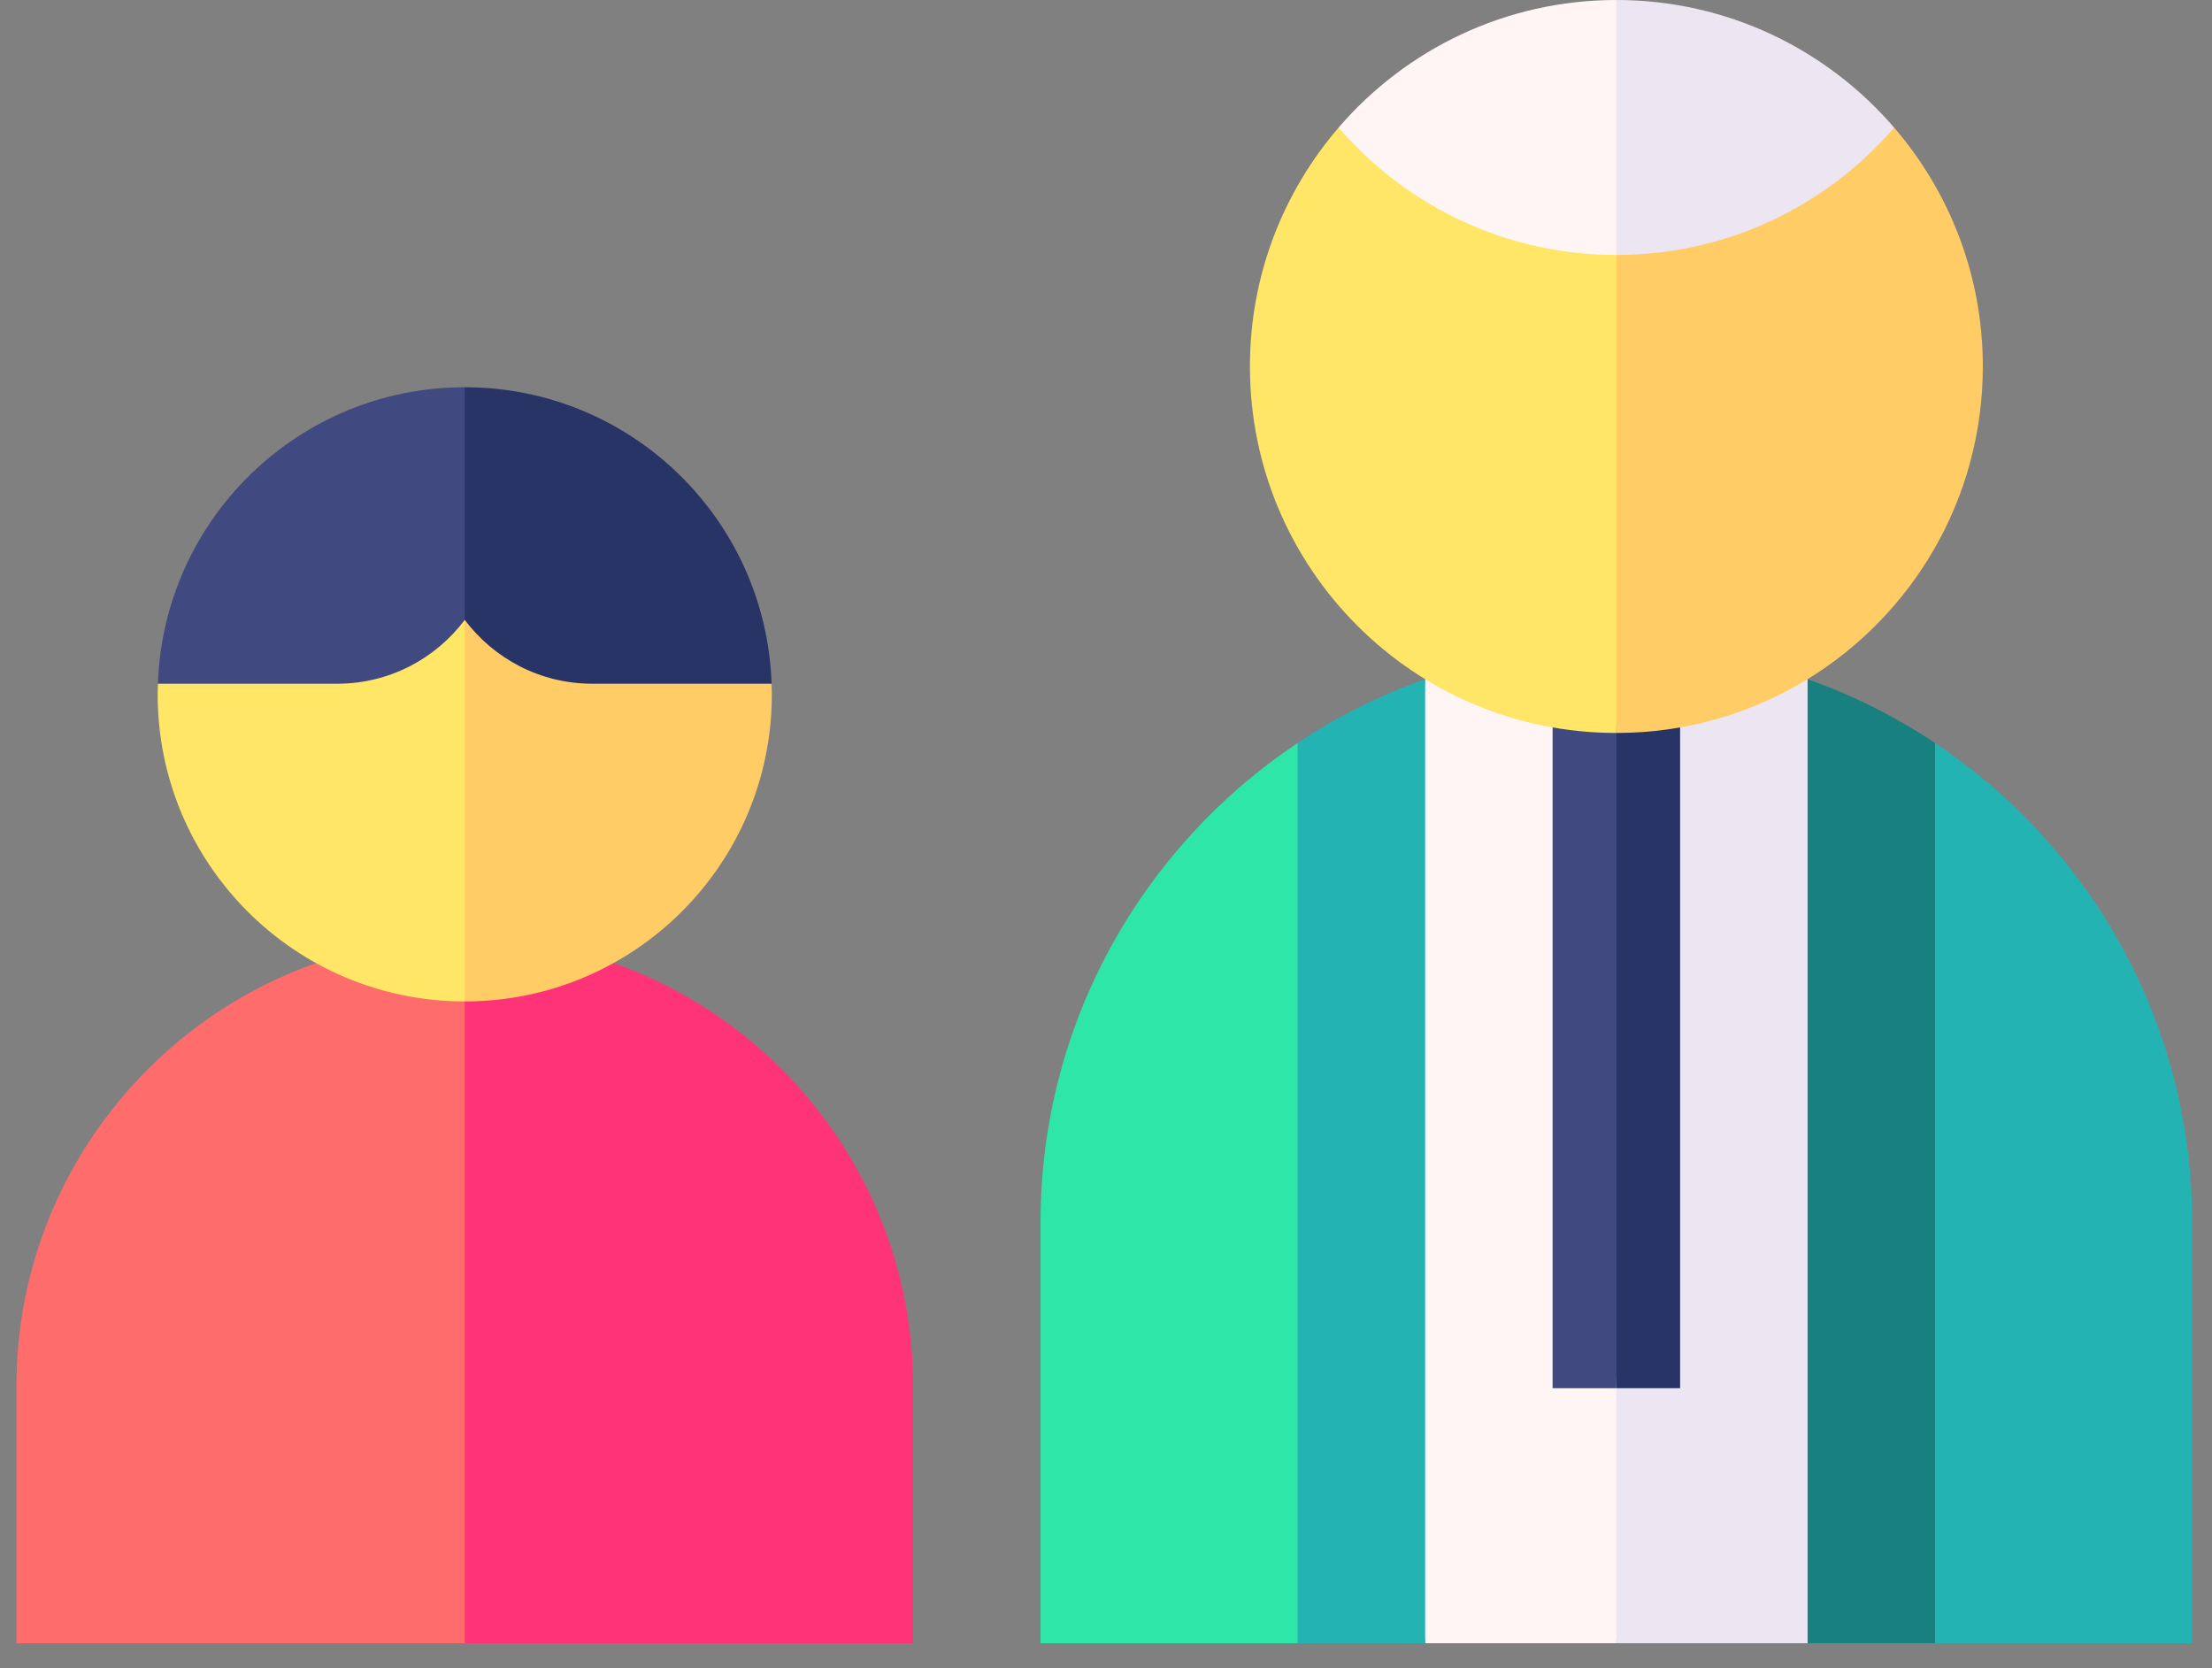
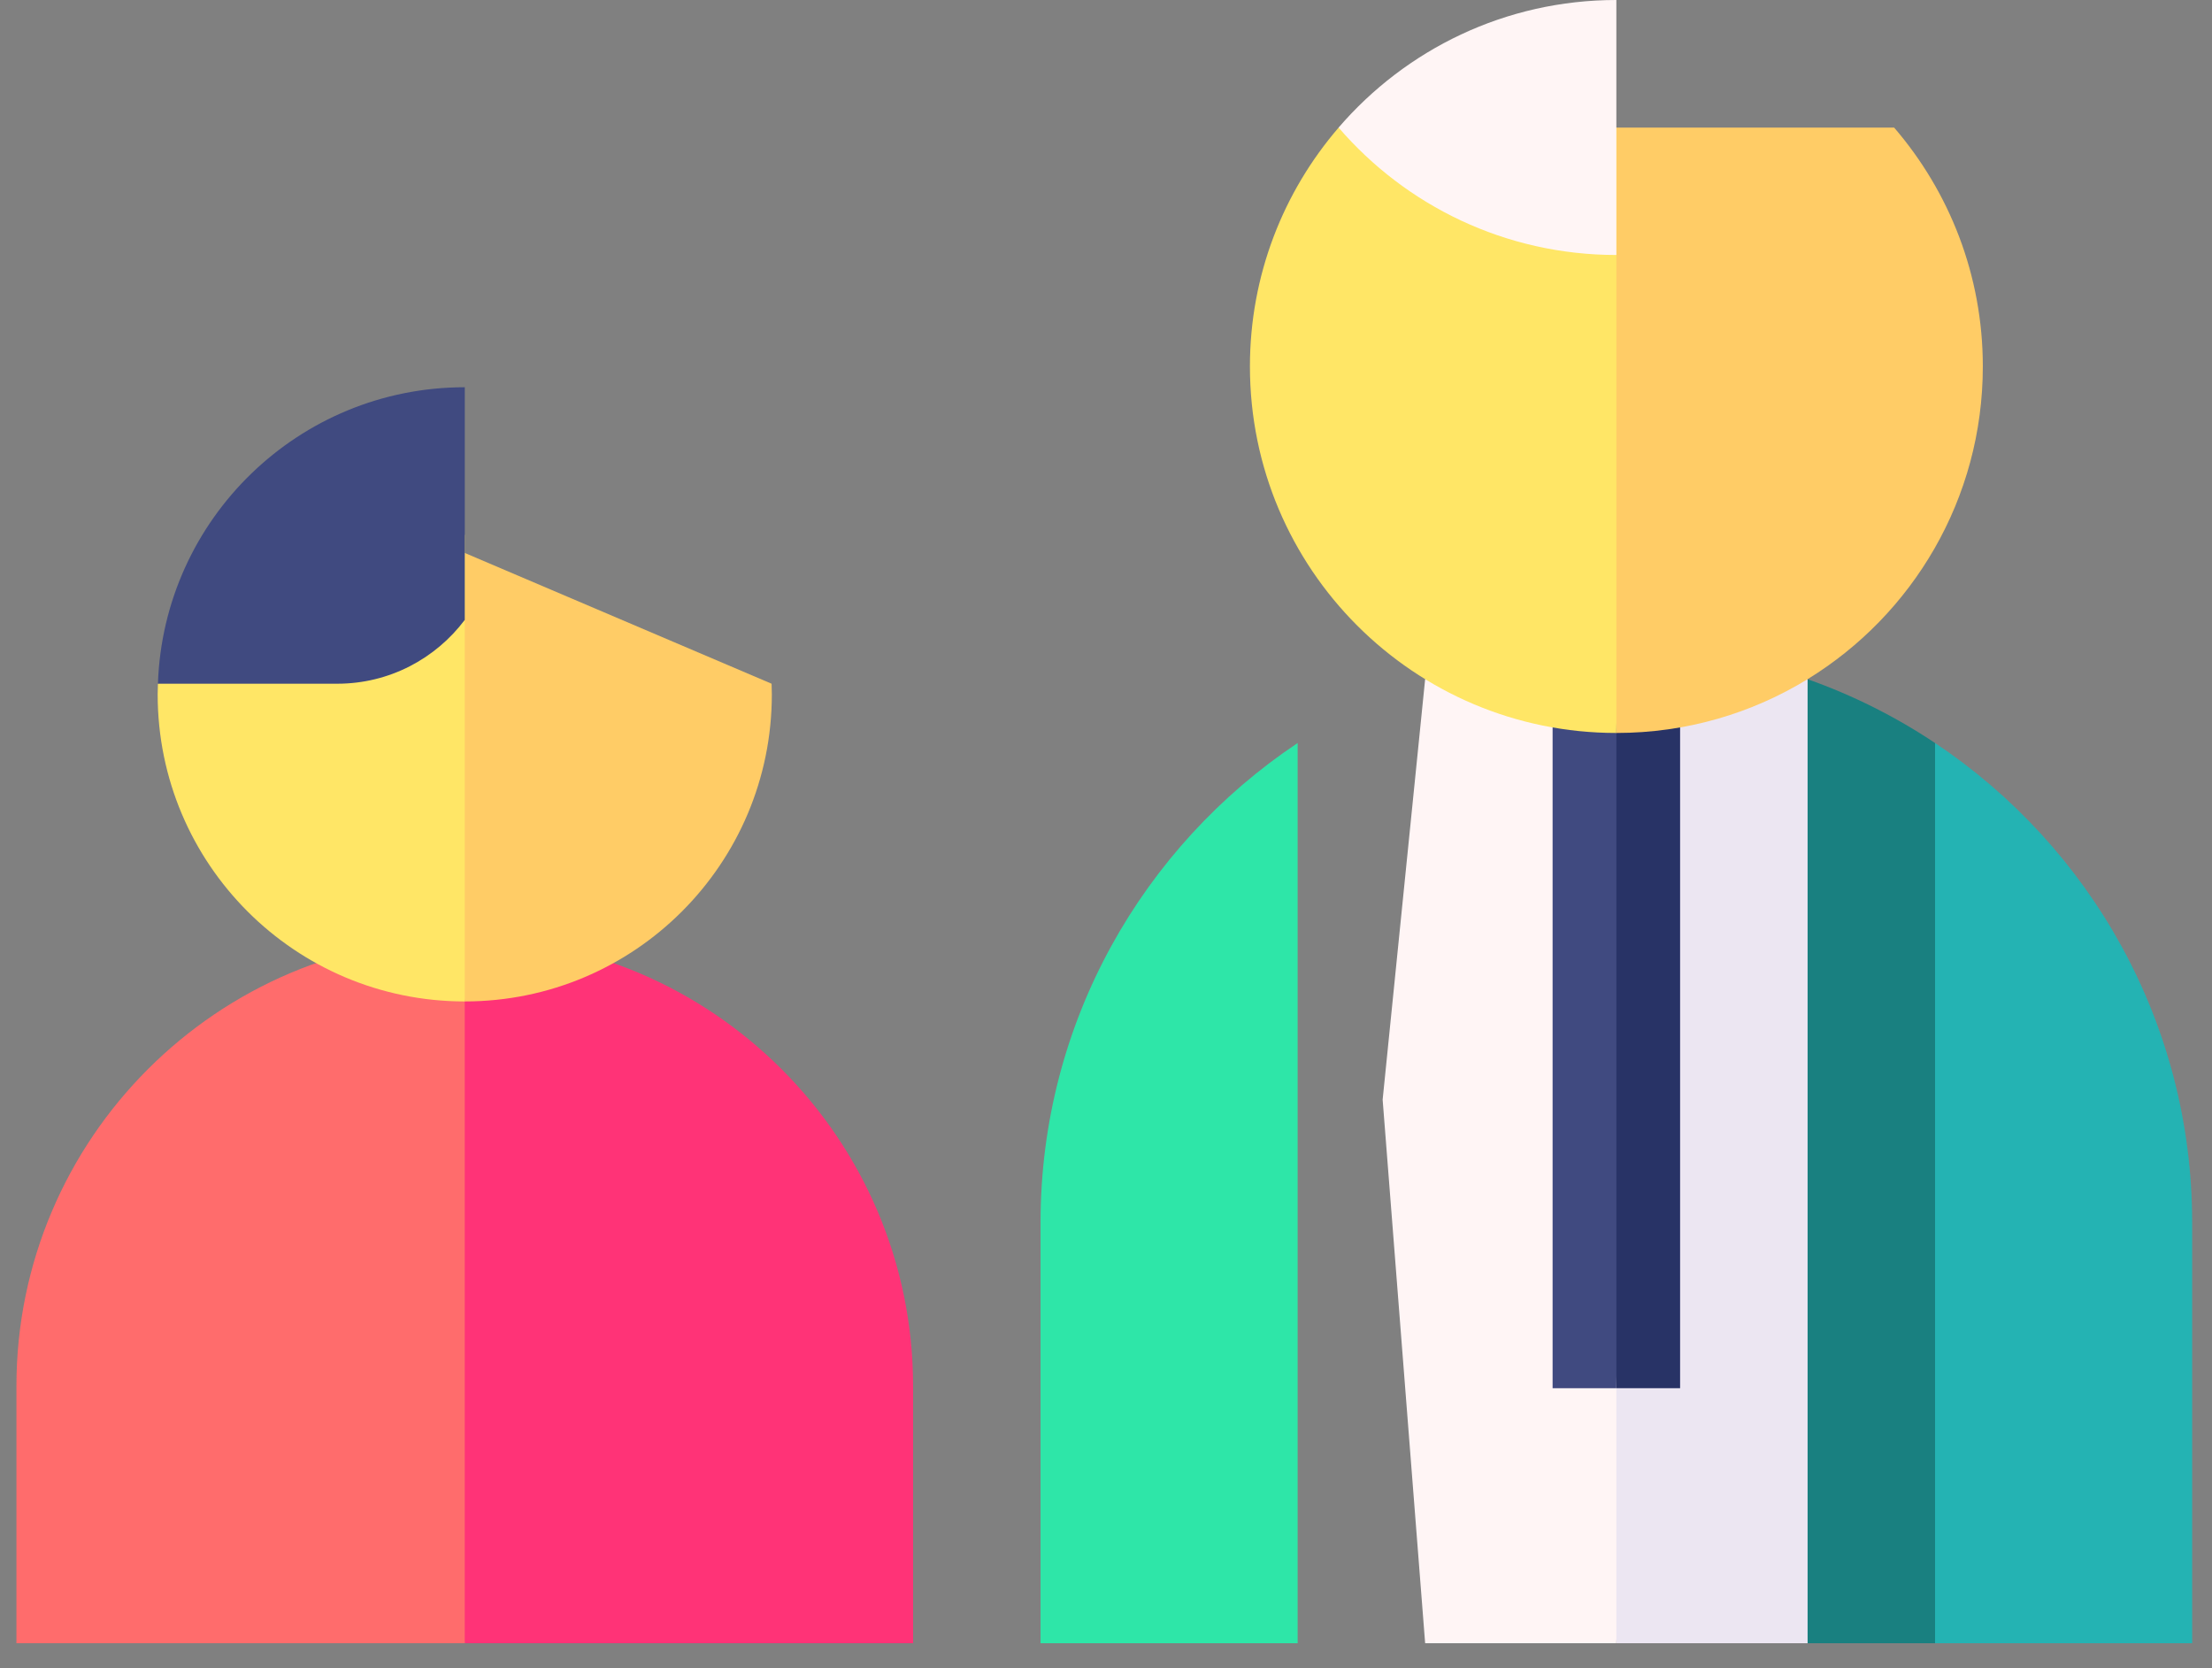
<svg xmlns="http://www.w3.org/2000/svg" width="61" height="46" viewBox="0 0 61 46" fill="none">
  <rect x="0" y="0" width="61" height="46" fill="#808080" stroke="none" />
  <path d="M25.18 38.221C25.18 31.404 19.634 25.857 12.816 25.857L11.645 35.984L12.816 45.31H25.18V38.221Z" fill="#FF3377" />
  <path d="M0.453 38.221V45.31H12.816V25.857C5.999 25.857 0.453 31.404 0.453 38.221Z" fill="#FF6C6C" />
  <path d="M60.453 33.706C60.453 28.198 57.634 23.337 53.363 20.488L52.191 30.92L53.363 45.311H60.453V33.706Z" fill="#24B3B3" />
  <path d="M49.848 18.729L48.676 31.303L49.848 45.311H53.363V20.488C52.269 19.758 51.088 19.167 49.848 18.729Z" fill="#198080" />
  <path d="M49.848 18.728C48.197 18.145 46.422 17.826 44.574 17.826L43.402 38.279L44.574 45.31H49.848V18.728Z" fill="#ECE6F2" />
  <path d="M39.301 18.728L38.129 30.323L39.301 45.31H44.574V17.826C42.726 17.826 40.952 18.145 39.301 18.728Z" fill="#FFF5F5" />
-   <path d="M46.332 17.826H43.402L44.574 38.279H46.332V17.826Z" fill="#283366" />
+   <path d="M46.332 17.826H43.402L44.574 38.279H46.332Z" fill="#283366" />
  <path d="M42.816 17.826H44.574V38.279H42.816V17.826Z" fill="#404A80" />
-   <path d="M35.785 20.488L34.613 32.197L35.785 45.311H39.301V18.729C38.06 19.167 36.879 19.758 35.785 20.488Z" fill="#24B3B3" />
  <path d="M28.695 33.706V45.311H35.785V20.488C31.515 23.337 28.695 28.198 28.695 33.706Z" fill="#2EE6A8" />
  <path d="M52.234 3.518H43.402L44.574 20.211C46.507 20.211 48.312 19.669 49.848 18.728C52.746 16.951 54.68 13.754 54.68 10.105C54.68 7.588 53.757 5.287 52.234 3.518Z" fill="#FFCC66" />
  <path d="M36.915 3.518C35.392 5.287 34.469 7.588 34.469 10.105C34.469 15.687 38.993 20.211 44.574 20.211V3.518H36.915Z" fill="#FFE666" />
-   <path d="M44.574 0L43.402 3.518L44.574 7.031C47.636 7.031 50.381 5.669 52.234 3.518C50.381 1.365 47.638 0 44.574 0Z" fill="#ECE6F2" />
  <path d="M36.914 3.518C38.767 5.669 41.511 7.031 44.574 7.031V0C41.51 0 38.767 1.365 36.914 3.518Z" fill="#FFF5F5" />
  <path d="M21.278 18.853L11.645 14.748L12.816 27.614C17.494 27.614 21.285 23.823 21.285 19.146C21.285 19.047 21.281 18.95 21.278 18.853Z" fill="#FFCC66" />
  <path d="M4.355 18.853C4.352 18.95 4.348 19.047 4.348 19.146C4.348 23.823 8.139 27.614 12.816 27.614V14.748L4.355 18.853Z" fill="#FFE666" />
-   <path d="M16.332 18.853H21.278C21.123 14.312 17.395 10.678 12.816 10.678L11.645 13.849L12.816 17.093C13.619 18.161 14.896 18.853 16.332 18.853Z" fill="#283366" />
  <path d="M4.355 18.853H9.301C10.737 18.853 12.014 18.161 12.817 17.093V10.678C8.238 10.678 4.51 14.312 4.355 18.853Z" fill="#404A80" />
</svg>